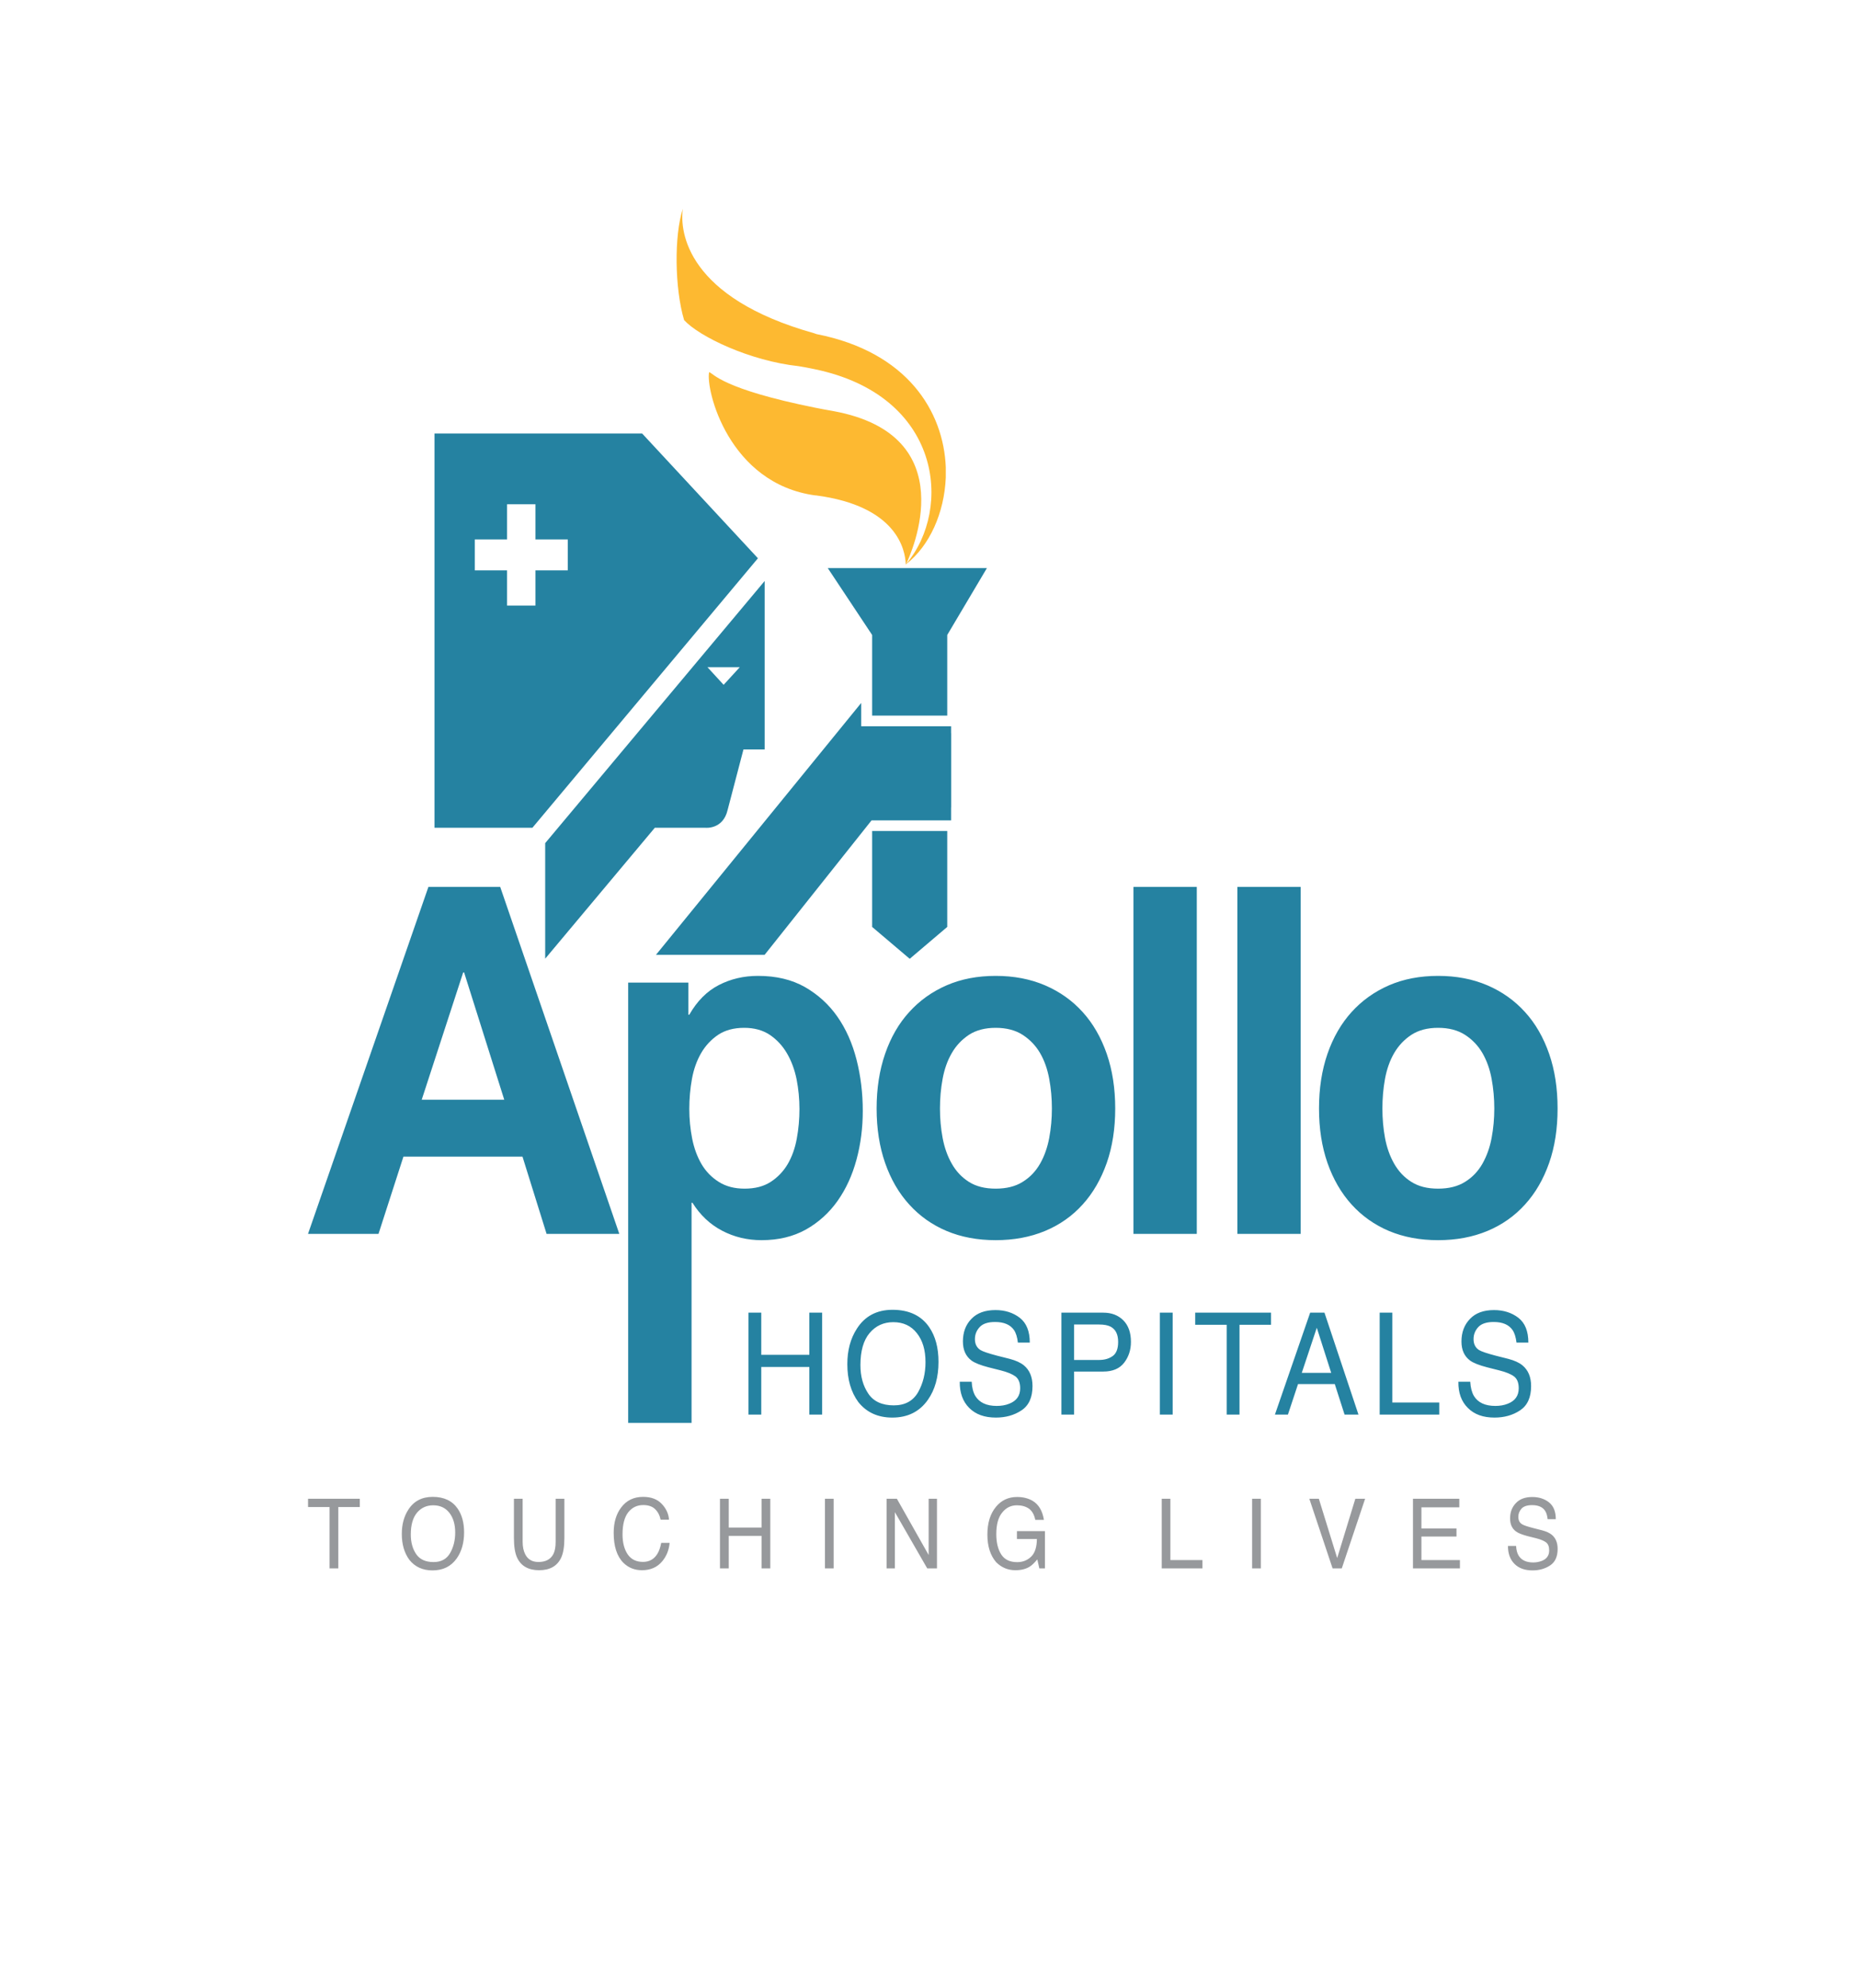
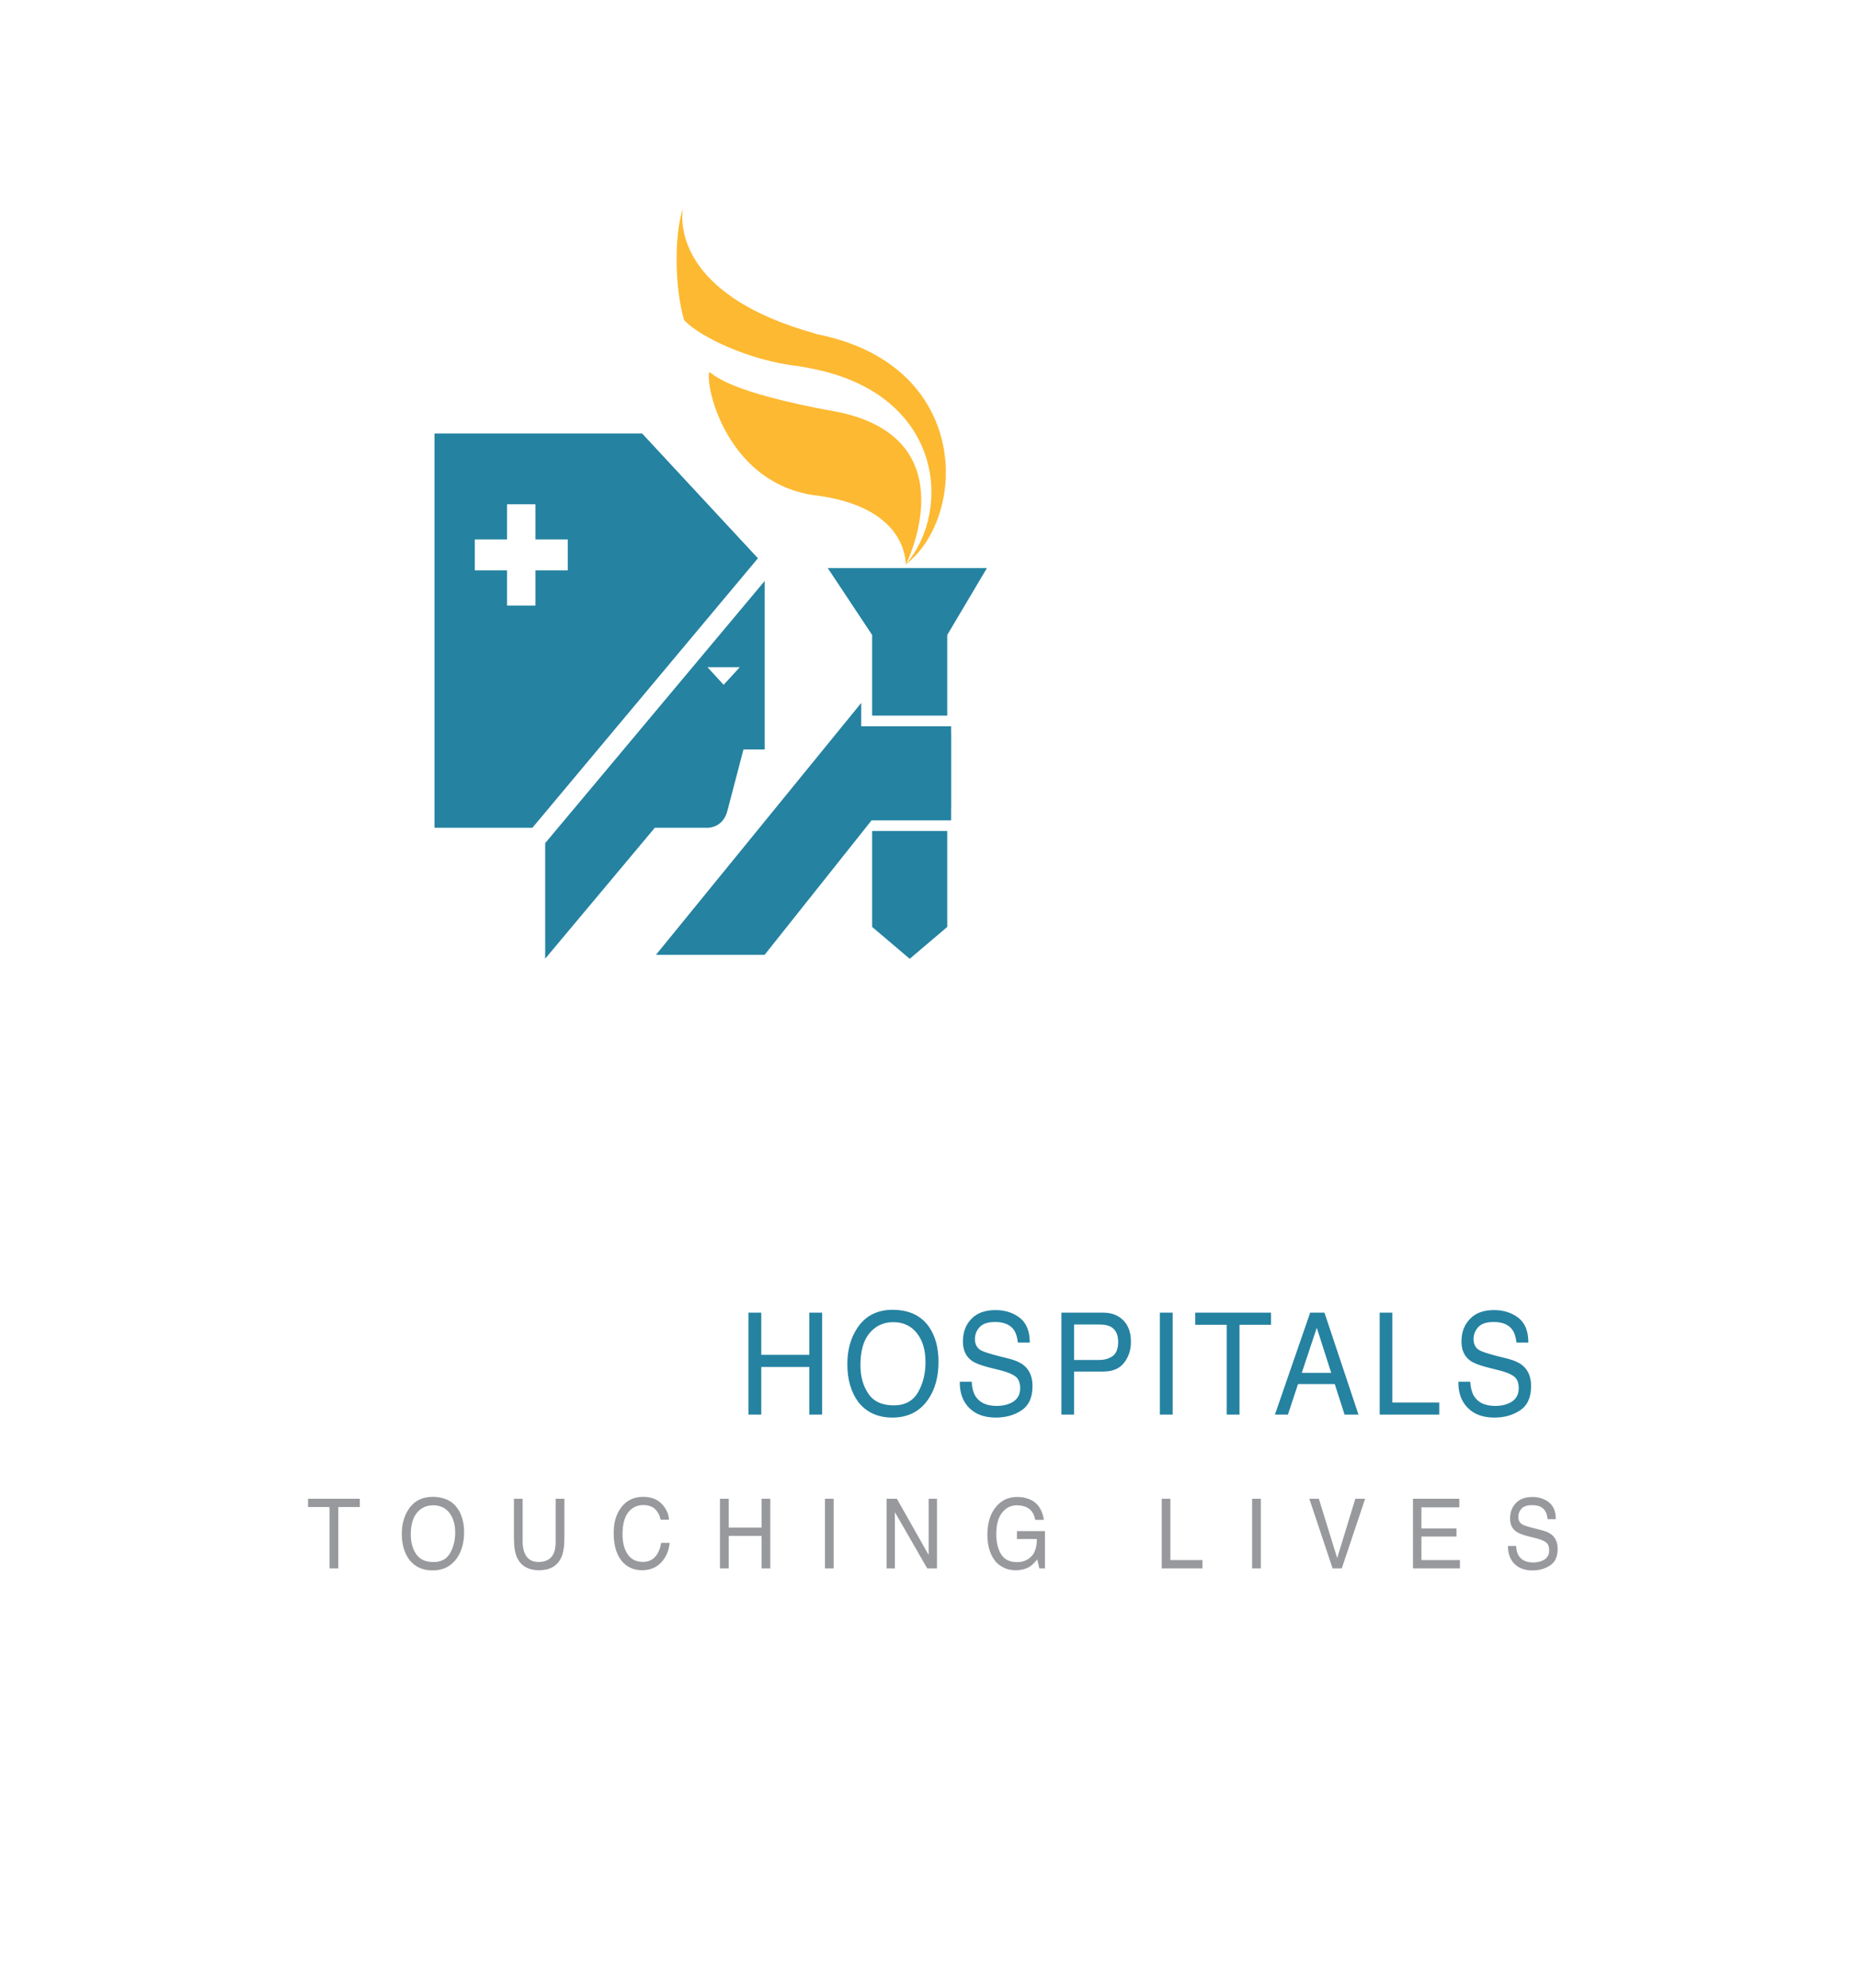
<svg xmlns="http://www.w3.org/2000/svg" width="187" height="200" viewBox="0 0 187 200" fill="none">
-   <path d="M43.118 89.233L31 124.144H38.094L40.605 116.367H52.586L55.012 124.144H62.331L50.344 89.233M42.444 110.644L46.618 97.836H46.71L50.751 110.644H42.444ZM84.279 102.286C83.414 101.047 82.318 100.06 81.006 99.304C79.683 98.557 78.112 98.185 76.289 98.185C74.851 98.185 73.538 98.492 72.34 99.111C71.143 99.729 70.153 100.726 69.375 102.093H69.285V98.861H63.223V143.158H69.603V121.012H69.693C70.466 122.246 71.461 123.188 72.678 123.823C73.889 124.46 75.215 124.775 76.651 124.775C78.353 124.775 79.841 124.413 81.115 123.704C82.385 122.988 83.449 122.025 84.3 120.822C85.154 119.613 85.785 118.224 86.206 116.662C86.628 115.101 86.835 113.467 86.835 111.774C86.835 109.983 86.628 108.263 86.206 106.612C85.785 104.967 85.15 103.53 84.279 102.286ZM80.193 114.559C80.012 115.542 79.707 116.388 79.274 117.13C78.837 117.862 78.269 118.457 77.568 118.91C76.863 119.369 75.99 119.592 74.94 119.592C73.925 119.592 73.06 119.369 72.34 118.91C71.621 118.458 71.042 117.862 70.61 117.13C70.177 116.388 69.859 115.542 69.664 114.559C69.473 113.579 69.375 112.59 69.375 111.579C69.375 110.532 69.466 109.519 69.643 108.544C69.822 107.568 70.132 106.705 70.565 105.954C71.001 105.207 71.569 104.595 72.272 104.117C72.975 103.649 73.85 103.411 74.899 103.411C75.914 103.411 76.774 103.649 77.477 104.117C78.183 104.595 78.757 105.211 79.206 105.98C79.654 106.748 79.975 107.616 80.174 108.591C80.366 109.574 80.462 110.568 80.462 111.579C80.462 112.59 80.375 113.579 80.193 114.559ZM108.967 101.827C107.923 100.668 106.658 99.772 105.174 99.134C103.689 98.499 102.036 98.185 100.211 98.185C98.384 98.185 96.742 98.499 95.275 99.134C93.809 99.772 92.553 100.668 91.506 101.827C90.455 102.978 89.65 104.381 89.082 106.027C88.514 107.671 88.228 109.503 88.228 111.527C88.228 113.553 88.514 115.375 89.082 117.004C89.65 118.633 90.455 120.03 91.506 121.183C92.553 122.342 93.809 123.233 95.275 123.851C96.742 124.467 98.384 124.775 100.211 124.775C102.036 124.775 103.689 124.467 105.174 123.851C106.658 123.233 107.923 122.342 108.967 121.183C110.012 120.03 110.816 118.633 111.39 117.004C111.956 115.375 112.242 113.553 112.242 111.527C112.242 109.503 111.956 107.671 111.39 106.027C110.816 104.381 110.012 102.978 108.967 101.827ZM105.6 114.488C105.419 115.446 105.117 116.314 104.681 117.078C104.246 117.841 103.661 118.457 102.925 118.91C102.2 119.369 101.292 119.592 100.211 119.592C99.135 119.592 98.237 119.369 97.516 118.91C96.8 118.458 96.22 117.841 95.792 117.078C95.355 116.314 95.051 115.446 94.871 114.488C94.689 113.524 94.604 112.539 94.604 111.527C94.604 110.518 94.689 109.519 94.871 108.544C95.051 107.568 95.355 106.705 95.792 105.954C96.22 105.207 96.8 104.595 97.516 104.117C98.237 103.649 99.135 103.411 100.211 103.411C101.292 103.411 102.2 103.649 102.925 104.117C103.661 104.595 104.246 105.207 104.681 105.954C105.117 106.705 105.419 107.568 105.6 108.544C105.781 109.519 105.868 110.518 105.868 111.527C105.868 112.539 105.781 113.524 105.6 114.488ZM114.078 124.144H120.452V89.233H114.078V124.144ZM124.537 124.144H130.91V89.233H124.537V124.144ZM155.915 106.027C155.343 104.381 154.539 102.978 153.489 101.827C152.441 100.668 151.182 99.772 149.698 99.134C148.214 98.499 146.563 98.185 144.738 98.185C142.913 98.185 141.269 98.499 139.797 99.134C138.334 99.772 137.078 100.668 136.028 101.827C134.985 102.978 134.175 104.381 133.605 106.027C133.037 107.671 132.753 109.503 132.753 111.527C132.753 113.553 133.037 115.375 133.605 117.004C134.175 118.633 134.985 120.03 136.028 121.183C137.078 122.342 138.334 123.233 139.797 123.851C141.269 124.467 142.913 124.775 144.738 124.775C146.563 124.775 148.214 124.467 149.698 123.851C151.182 123.233 152.441 122.342 153.489 121.183C154.539 120.03 155.343 118.633 155.915 117.004C156.485 115.375 156.764 113.553 156.764 111.527C156.764 109.503 156.485 107.671 155.915 106.027ZM150.125 114.488C149.947 115.446 149.634 116.314 149.203 117.078C148.769 117.841 148.188 118.457 147.449 118.91C146.723 119.369 145.812 119.592 144.738 119.592C143.657 119.592 142.766 119.369 142.048 118.91C141.323 118.458 140.751 117.841 140.315 117.078C139.879 116.314 139.576 115.446 139.395 114.488C139.218 113.524 139.133 112.539 139.133 111.527C139.133 110.518 139.218 109.519 139.395 108.544C139.576 107.568 139.879 106.705 140.315 105.954C140.751 105.207 141.323 104.595 142.048 104.117C142.766 103.649 143.657 103.411 144.738 103.411C145.812 103.411 146.723 103.649 147.449 104.117C148.188 104.595 148.769 105.207 149.203 105.954C149.634 106.705 149.947 107.568 150.125 108.544C150.304 109.519 150.395 110.518 150.395 111.527C150.395 112.539 150.305 113.524 150.125 114.488Z" fill="#2582A1" />
  <path d="M81.456 136.308H76.618V132.069H75.332V142.325H76.618V137.53H81.456V142.325H82.745V132.069H81.456M89.827 131.781C88.245 131.781 87.037 132.421 86.233 133.692C85.596 134.679 85.28 135.861 85.28 137.252C85.28 138.784 85.648 140.058 86.388 141.065C87.219 142.106 88.36 142.625 89.806 142.625C91.356 142.625 92.55 142.031 93.387 140.839C94.103 139.825 94.456 138.549 94.456 137.022C94.456 135.601 94.149 134.448 93.522 133.53C92.728 132.369 91.493 131.781 89.827 131.781ZM92.4 140.075C91.895 140.953 91.079 141.396 89.957 141.396C88.777 141.396 87.917 140.999 87.393 140.218C86.864 139.436 86.598 138.479 86.598 137.35C86.598 135.927 86.906 134.847 87.52 134.122C88.138 133.387 88.934 133.025 89.908 133.025C90.913 133.025 91.699 133.392 92.279 134.131C92.865 134.867 93.148 135.837 93.148 137.045C93.148 138.19 92.898 139.195 92.4 140.075ZM103.048 137.369C102.712 137.095 102.236 136.879 101.621 136.717L100.341 136.394C99.482 136.165 98.93 135.982 98.686 135.833C98.313 135.599 98.122 135.233 98.122 134.729C98.122 134.272 98.275 133.873 98.596 133.525C98.908 133.18 99.426 133.007 100.153 133.007C101.046 133.007 101.679 133.278 102.053 133.815C102.251 134.106 102.383 134.529 102.446 135.079H103.644C103.644 133.936 103.304 133.106 102.638 132.586C101.963 132.069 101.151 131.808 100.188 131.808C99.142 131.808 98.334 132.1 97.767 132.695C97.19 133.285 96.913 134.046 96.913 134.969C96.913 135.823 97.203 136.457 97.782 136.891C98.118 137.133 98.688 137.359 99.496 137.568L100.734 137.88C101.4 138.049 101.891 138.256 102.208 138.489C102.518 138.732 102.677 139.122 102.677 139.678C102.677 140.427 102.31 140.944 101.576 141.229C101.199 141.383 100.775 141.452 100.314 141.452C99.284 141.452 98.568 141.115 98.155 140.439C97.943 140.068 97.824 139.605 97.797 139.019H96.596C96.583 140.13 96.902 141.007 97.544 141.65C98.197 142.306 99.085 142.625 100.234 142.625C101.21 142.625 102.068 142.39 102.808 141.9C103.549 141.407 103.917 140.599 103.917 139.455C103.917 138.544 103.631 137.851 103.048 137.369ZM111.042 132.069H106.828V142.325H108.103V137.994H111.042C111.981 137.994 112.686 137.697 113.143 137.102C113.601 136.505 113.824 135.81 113.824 135.012C113.824 134.077 113.572 133.359 113.058 132.84C112.544 132.326 111.874 132.069 111.042 132.069ZM112.009 136.417C111.649 136.686 111.19 136.827 110.625 136.827H108.103V133.261H110.625C111.11 133.261 111.496 133.332 111.775 133.476C112.287 133.748 112.537 134.258 112.537 135.014C112.537 135.689 112.357 136.158 112.009 136.417ZM116.734 142.325H118.024V132.067H116.734V142.325ZM120.293 133.289H123.461V142.325H124.751V133.289H127.925V132.069H120.293V133.289ZM131.863 132.069L128.315 142.325H129.623L130.642 139.252H134.339L135.326 142.325H136.725L133.302 132.069H131.863ZM131.018 138.125L132.529 133.587L133.981 138.125H131.018ZM140.132 132.069H138.859V142.325H144.857V141.11H140.132V132.069ZM153.228 137.369C152.896 137.095 152.418 136.879 151.804 136.717L150.525 136.394C149.661 136.165 149.111 135.982 148.866 135.833C148.495 135.599 148.307 135.233 148.307 134.729C148.307 134.272 148.462 133.873 148.776 133.525C149.095 133.18 149.612 133.007 150.333 133.007C151.23 133.007 151.857 133.278 152.231 133.815C152.431 134.106 152.562 134.529 152.63 135.079H153.822C153.822 133.936 153.488 133.106 152.82 132.586C152.145 132.069 151.327 131.808 150.365 131.808C149.322 131.808 148.514 132.1 147.949 132.695C147.375 133.285 147.09 134.046 147.09 134.969C147.09 135.823 147.376 136.457 147.962 136.891C148.296 137.133 148.87 137.359 149.678 137.568L150.909 137.88C151.582 138.049 152.08 138.256 152.386 138.489C152.7 138.732 152.853 139.122 152.853 139.678C152.853 140.427 152.488 140.944 151.755 141.229C151.376 141.383 150.957 141.452 150.499 141.452C149.466 141.452 148.745 141.115 148.337 140.439C148.128 140.068 148.006 139.605 147.975 139.019H146.78C146.763 140.13 147.081 141.007 147.73 141.65C148.377 142.306 149.269 142.625 150.411 142.625C151.39 142.625 152.25 142.39 152.988 141.9C153.728 141.407 154.099 140.599 154.099 139.455C154.099 138.544 153.809 137.851 153.228 137.369Z" fill="#2582A1" />
  <path d="M87.776 93.258L91.56 96.467L95.337 93.258V83.606H87.776M95.724 73.072H86.675V70.727L66.02 96.067H76.955L87.719 82.538H95.724V81.242H95.731V73.769H95.724V73.072ZM87.776 71.997H95.337V63.884L99.329 57.155H83.311L87.776 63.884V71.997ZM64.632 43.619H43.73V83.283H53.584L76.282 56.168L64.632 43.619ZM57.145 57.386H53.89V60.925H51.034V57.386H47.784V54.277H51.034V50.736H53.89V54.277H57.145V57.386ZM73.234 81.485L74.826 75.403H76.959V58.456L54.871 84.829V96.455L65.904 83.283H71.001C71.001 83.283 72.774 83.478 73.234 81.485ZM74.453 67.131L72.831 68.9L71.206 67.131H74.453Z" fill="#2582A1" />
  <path d="M82.181 33.614L81.937 33.528C69.166 29.951 68.386 23.36 68.727 21C67.834 23.703 67.903 29.026 68.853 32.208C70.382 33.87 75.469 36.313 80.382 36.841C80.912 36.922 81.424 37.029 81.937 37.133C94.804 39.771 95.887 51.202 91.204 56.735C91.71 55.673 97.116 43.793 83.874 41.36C83.216 41.256 82.605 41.123 82.048 41.02C72.683 39.134 71.836 37.599 71.371 37.438C71.007 39.188 73.318 48.653 82.048 49.842H82.123C90.312 50.919 91.111 55.346 91.162 56.782L91.164 56.813L91.185 56.77C93.55 54.934 95.047 51.611 95.19 48.025V47.021C94.971 41.398 91.325 35.409 82.181 33.614Z" fill="#FDB931" />
  <path d="M31.002 151.626H33.167V157.796H34.05V151.626H36.215V150.791H31.002M43.55 150.601C42.464 150.601 41.644 151.031 41.089 151.902C40.657 152.575 40.44 153.381 40.44 154.333C40.44 155.379 40.694 156.248 41.201 156.937C41.766 157.646 42.543 158 43.532 158C44.591 158 45.405 157.596 45.976 156.783C46.461 156.085 46.709 155.22 46.709 154.17C46.709 153.21 46.495 152.416 46.067 151.792C45.524 151 44.683 150.601 43.55 150.601ZM45.301 156.257C44.96 156.856 44.403 157.161 43.635 157.161C42.827 157.161 42.242 156.89 41.881 156.355C41.523 155.824 41.344 155.173 41.344 154.392C41.344 153.426 41.554 152.689 41.973 152.19C42.397 151.693 42.94 151.45 43.602 151.45C44.288 151.45 44.829 151.7 45.222 152.199C45.617 152.703 45.814 153.365 45.814 154.19C45.814 154.97 45.644 155.657 45.301 156.257ZM55.923 155.12C55.923 155.632 55.853 156.033 55.707 156.331C55.438 156.875 54.934 157.153 54.189 157.153C53.57 157.153 53.13 156.899 52.869 156.393C52.69 156.047 52.602 155.632 52.602 155.12V150.791H51.725V154.728C51.725 155.588 51.829 156.248 52.041 156.711C52.432 157.555 53.175 157.982 54.262 157.982C55.349 157.982 56.093 157.555 56.484 156.711C56.696 156.248 56.803 155.588 56.803 154.728V150.791H55.923V155.12ZM66.159 156.338C65.832 156.875 65.344 157.144 64.718 157.144C64.033 157.144 63.519 156.89 63.172 156.383C62.83 155.872 62.655 155.203 62.655 154.385C62.655 153.381 62.849 152.642 63.231 152.152C63.611 151.673 64.111 151.426 64.74 151.426C65.244 151.426 65.639 151.557 65.919 151.821C66.203 152.09 66.395 152.444 66.489 152.894H67.334C67.29 152.303 67.044 151.768 66.596 151.302C66.157 150.839 65.53 150.601 64.725 150.601C63.781 150.601 63.043 150.963 62.509 151.681C62.013 152.342 61.764 153.189 61.764 154.218C61.764 155.581 62.091 156.588 62.753 157.246C63.255 157.736 63.878 157.982 64.612 157.982C65.469 157.982 66.152 157.684 66.652 157.082C67.076 156.578 67.325 155.964 67.397 155.232H66.548C66.463 155.686 66.334 156.06 66.159 156.338ZM76.647 153.69H73.345V150.791H72.462V157.796H73.345V154.525H76.647V157.796H77.526V150.791H76.647V153.69ZM83.028 157.796H83.904V150.794H83.028V157.796ZM93.465 156.45L90.267 150.791H89.236V157.796H90.067V152.142L93.321 157.796H94.301V150.791H93.465V156.45ZM102.35 154.84H104.359C104.35 155.657 104.162 156.248 103.782 156.616C103.411 156.978 102.939 157.17 102.376 157.17C101.627 157.17 101.094 156.904 100.762 156.383C100.432 155.859 100.273 155.18 100.273 154.349C100.273 153.388 100.468 152.663 100.869 152.178C101.264 151.685 101.758 151.45 102.343 151.45C102.83 151.45 103.236 151.562 103.564 151.792C103.885 152.028 104.095 152.406 104.197 152.918H105.066C104.92 152 104.538 151.357 103.907 150.988C103.47 150.741 102.959 150.613 102.363 150.613C101.491 150.613 100.786 150.943 100.24 151.604C99.664 152.296 99.376 153.227 99.376 154.404C99.376 155.579 99.675 156.497 100.262 157.18C100.802 157.715 101.442 157.982 102.195 157.982C102.775 157.982 103.249 157.862 103.625 157.629C103.85 157.496 104.101 157.249 104.4 156.894L104.605 157.796H105.169V154.05H102.35V154.84ZM117.793 150.791H116.925V157.796H121.018V156.958H117.793V150.791ZM126.02 157.796H126.9V150.794H126.02V157.796ZM134.582 156.759L132.736 150.791H131.778L134.119 157.796H135.045L137.394 150.791H136.409L134.582 156.759ZM143.06 154.59H146.589V153.781H143.06V151.652H146.874V150.791H142.21V157.796H146.935V156.958H143.06V154.59ZM156.178 154.413C155.947 154.224 155.622 154.078 155.202 153.967L154.329 153.743C153.739 153.591 153.364 153.467 153.196 153.36C152.94 153.206 152.814 152.956 152.814 152.608C152.814 152.296 152.92 152.028 153.134 151.785C153.348 151.552 153.704 151.433 154.2 151.433C154.806 151.433 155.242 151.619 155.491 151.98C155.634 152.182 155.724 152.475 155.763 152.846H156.584C156.584 152.073 156.351 151.505 155.89 151.145C155.434 150.791 154.876 150.615 154.22 150.615C153.506 150.615 152.955 150.817 152.574 151.224C152.18 151.626 151.983 152.142 151.983 152.77C151.983 153.353 152.18 153.79 152.58 154.083C152.807 154.254 153.204 154.406 153.75 154.552L154.589 154.761C155.051 154.879 155.39 155.018 155.6 155.177C155.813 155.338 155.919 155.608 155.919 155.993C155.919 156.497 155.667 156.854 155.173 157.044C154.909 157.144 154.626 157.201 154.309 157.201C153.608 157.201 153.115 156.963 152.835 156.497C152.691 156.257 152.608 155.933 152.589 155.539H151.77C151.768 156.29 151.977 156.89 152.42 157.339C152.861 157.784 153.468 158 154.246 158C154.918 158 155.506 157.834 156.014 157.499C156.514 157.17 156.77 156.613 156.77 155.838C156.77 155.21 156.571 154.739 156.178 154.413Z" fill="#97999C" />
</svg>